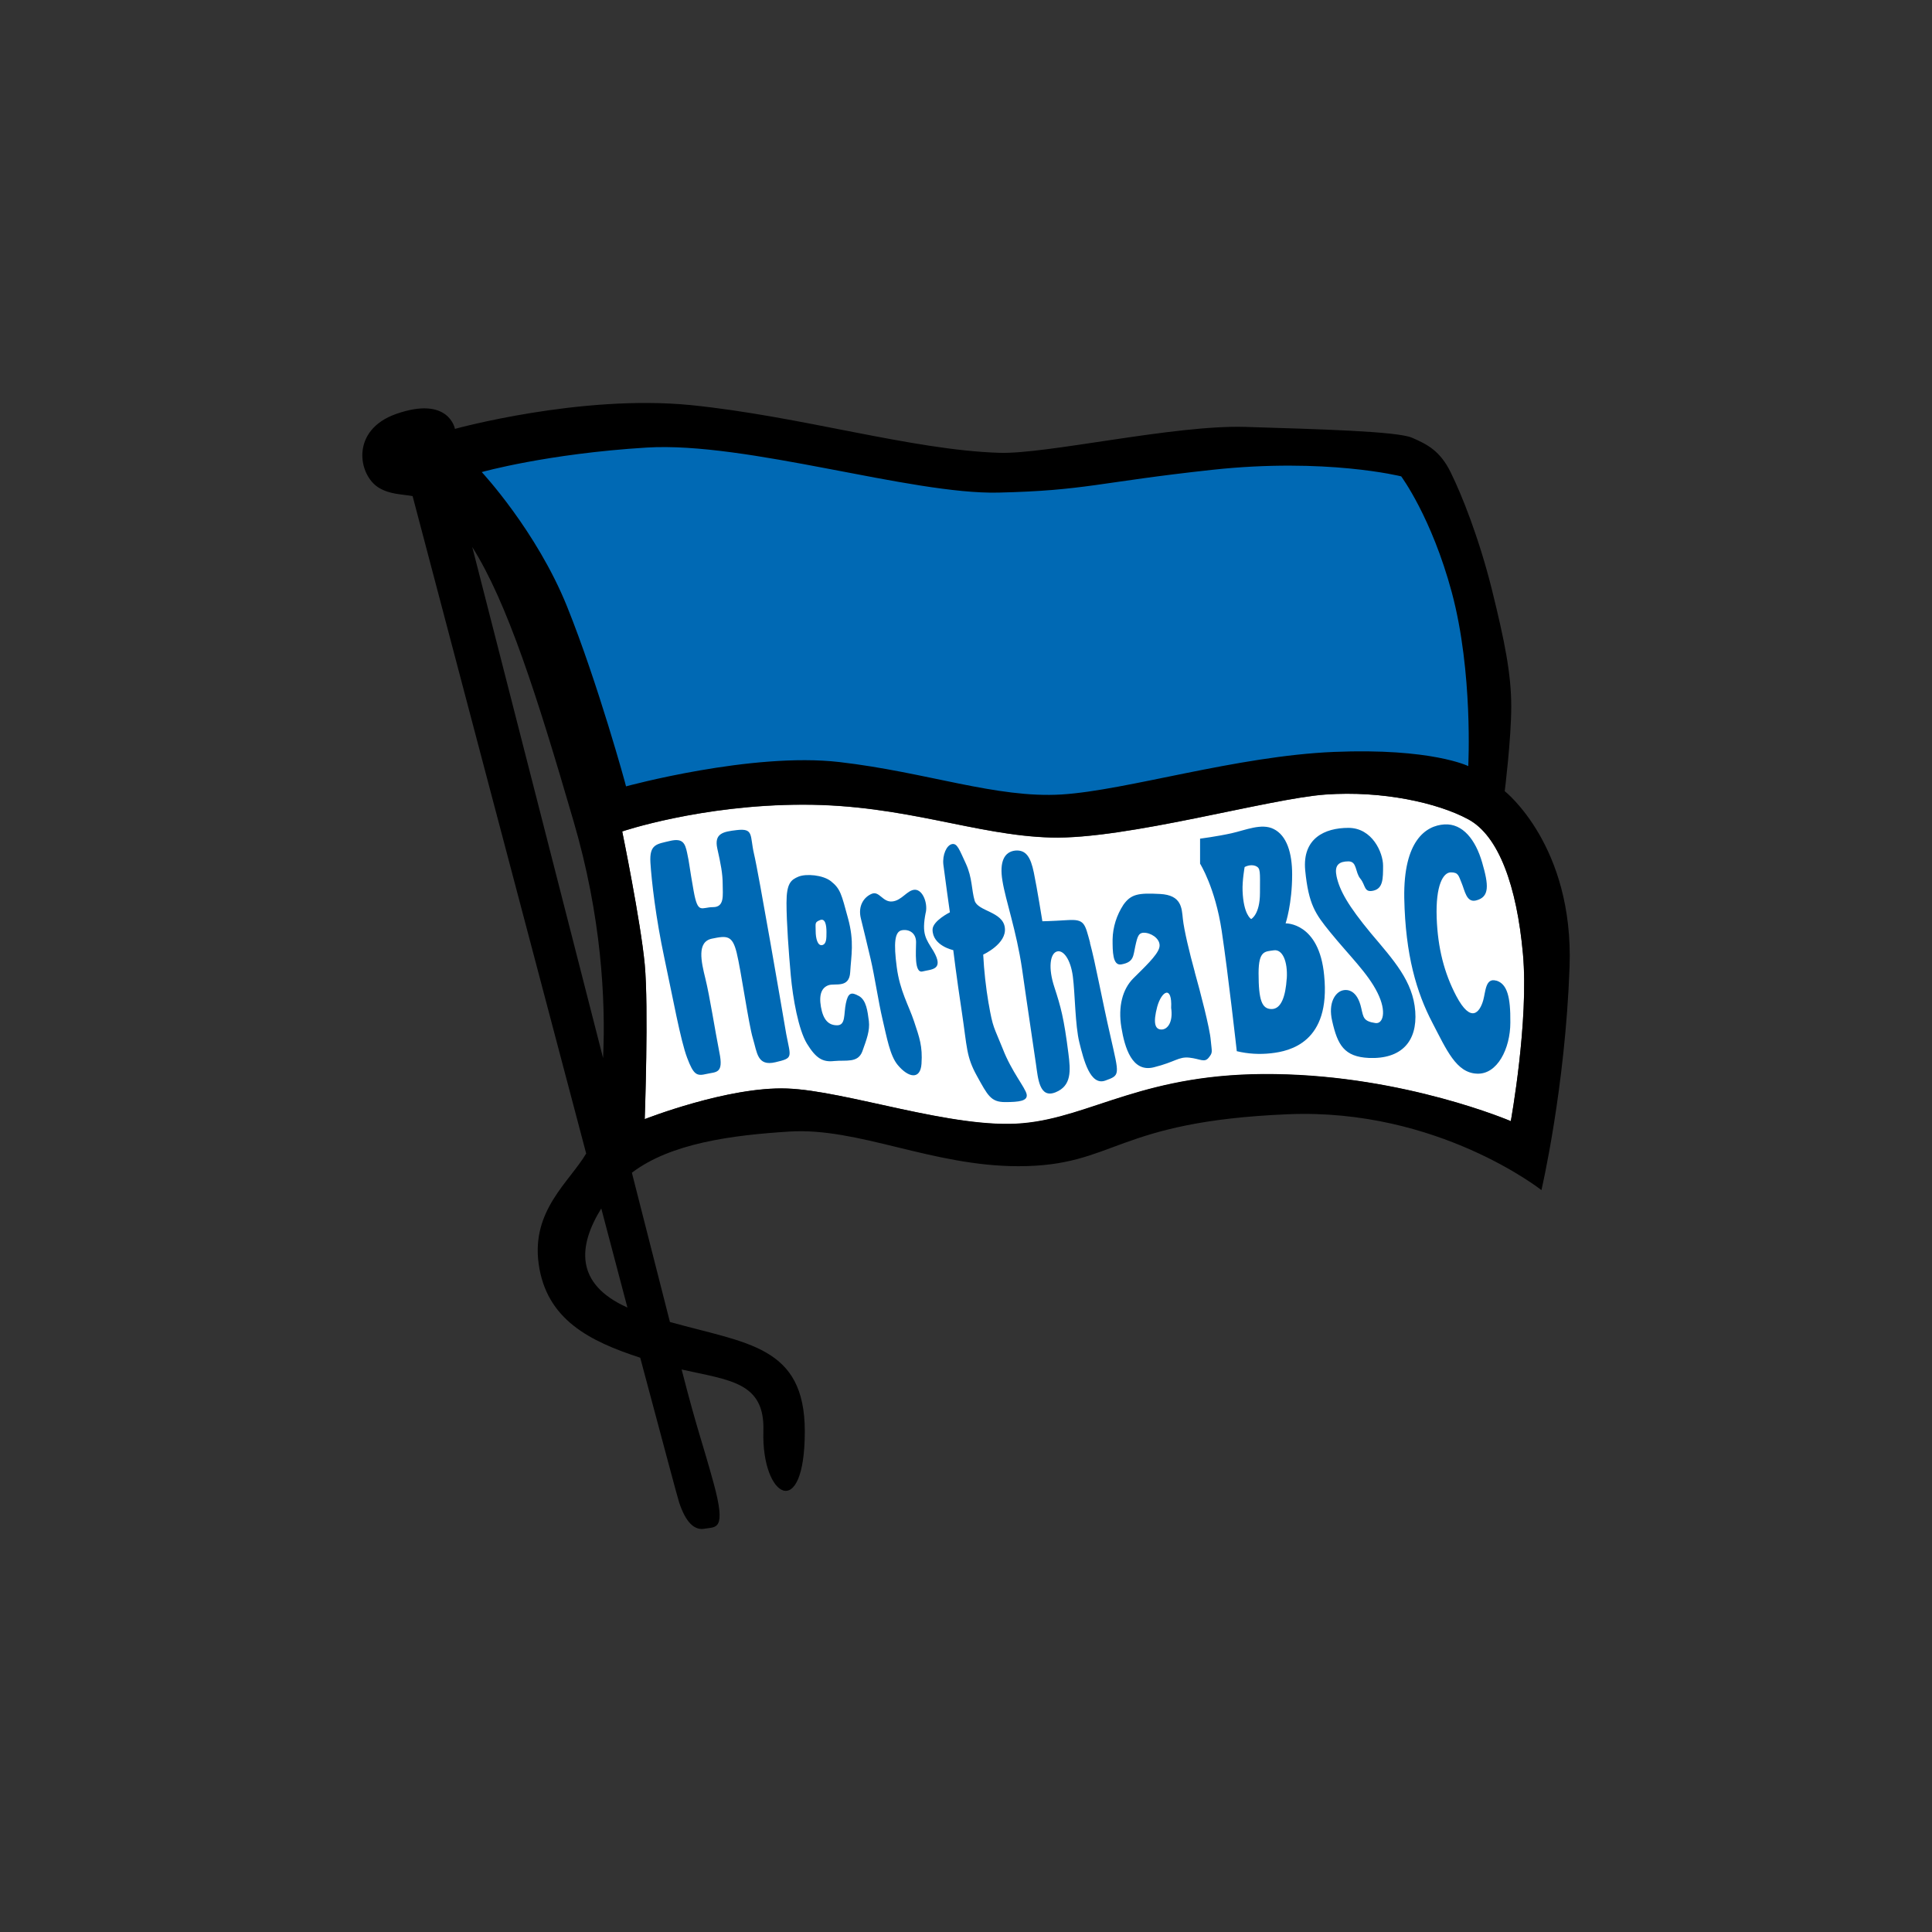
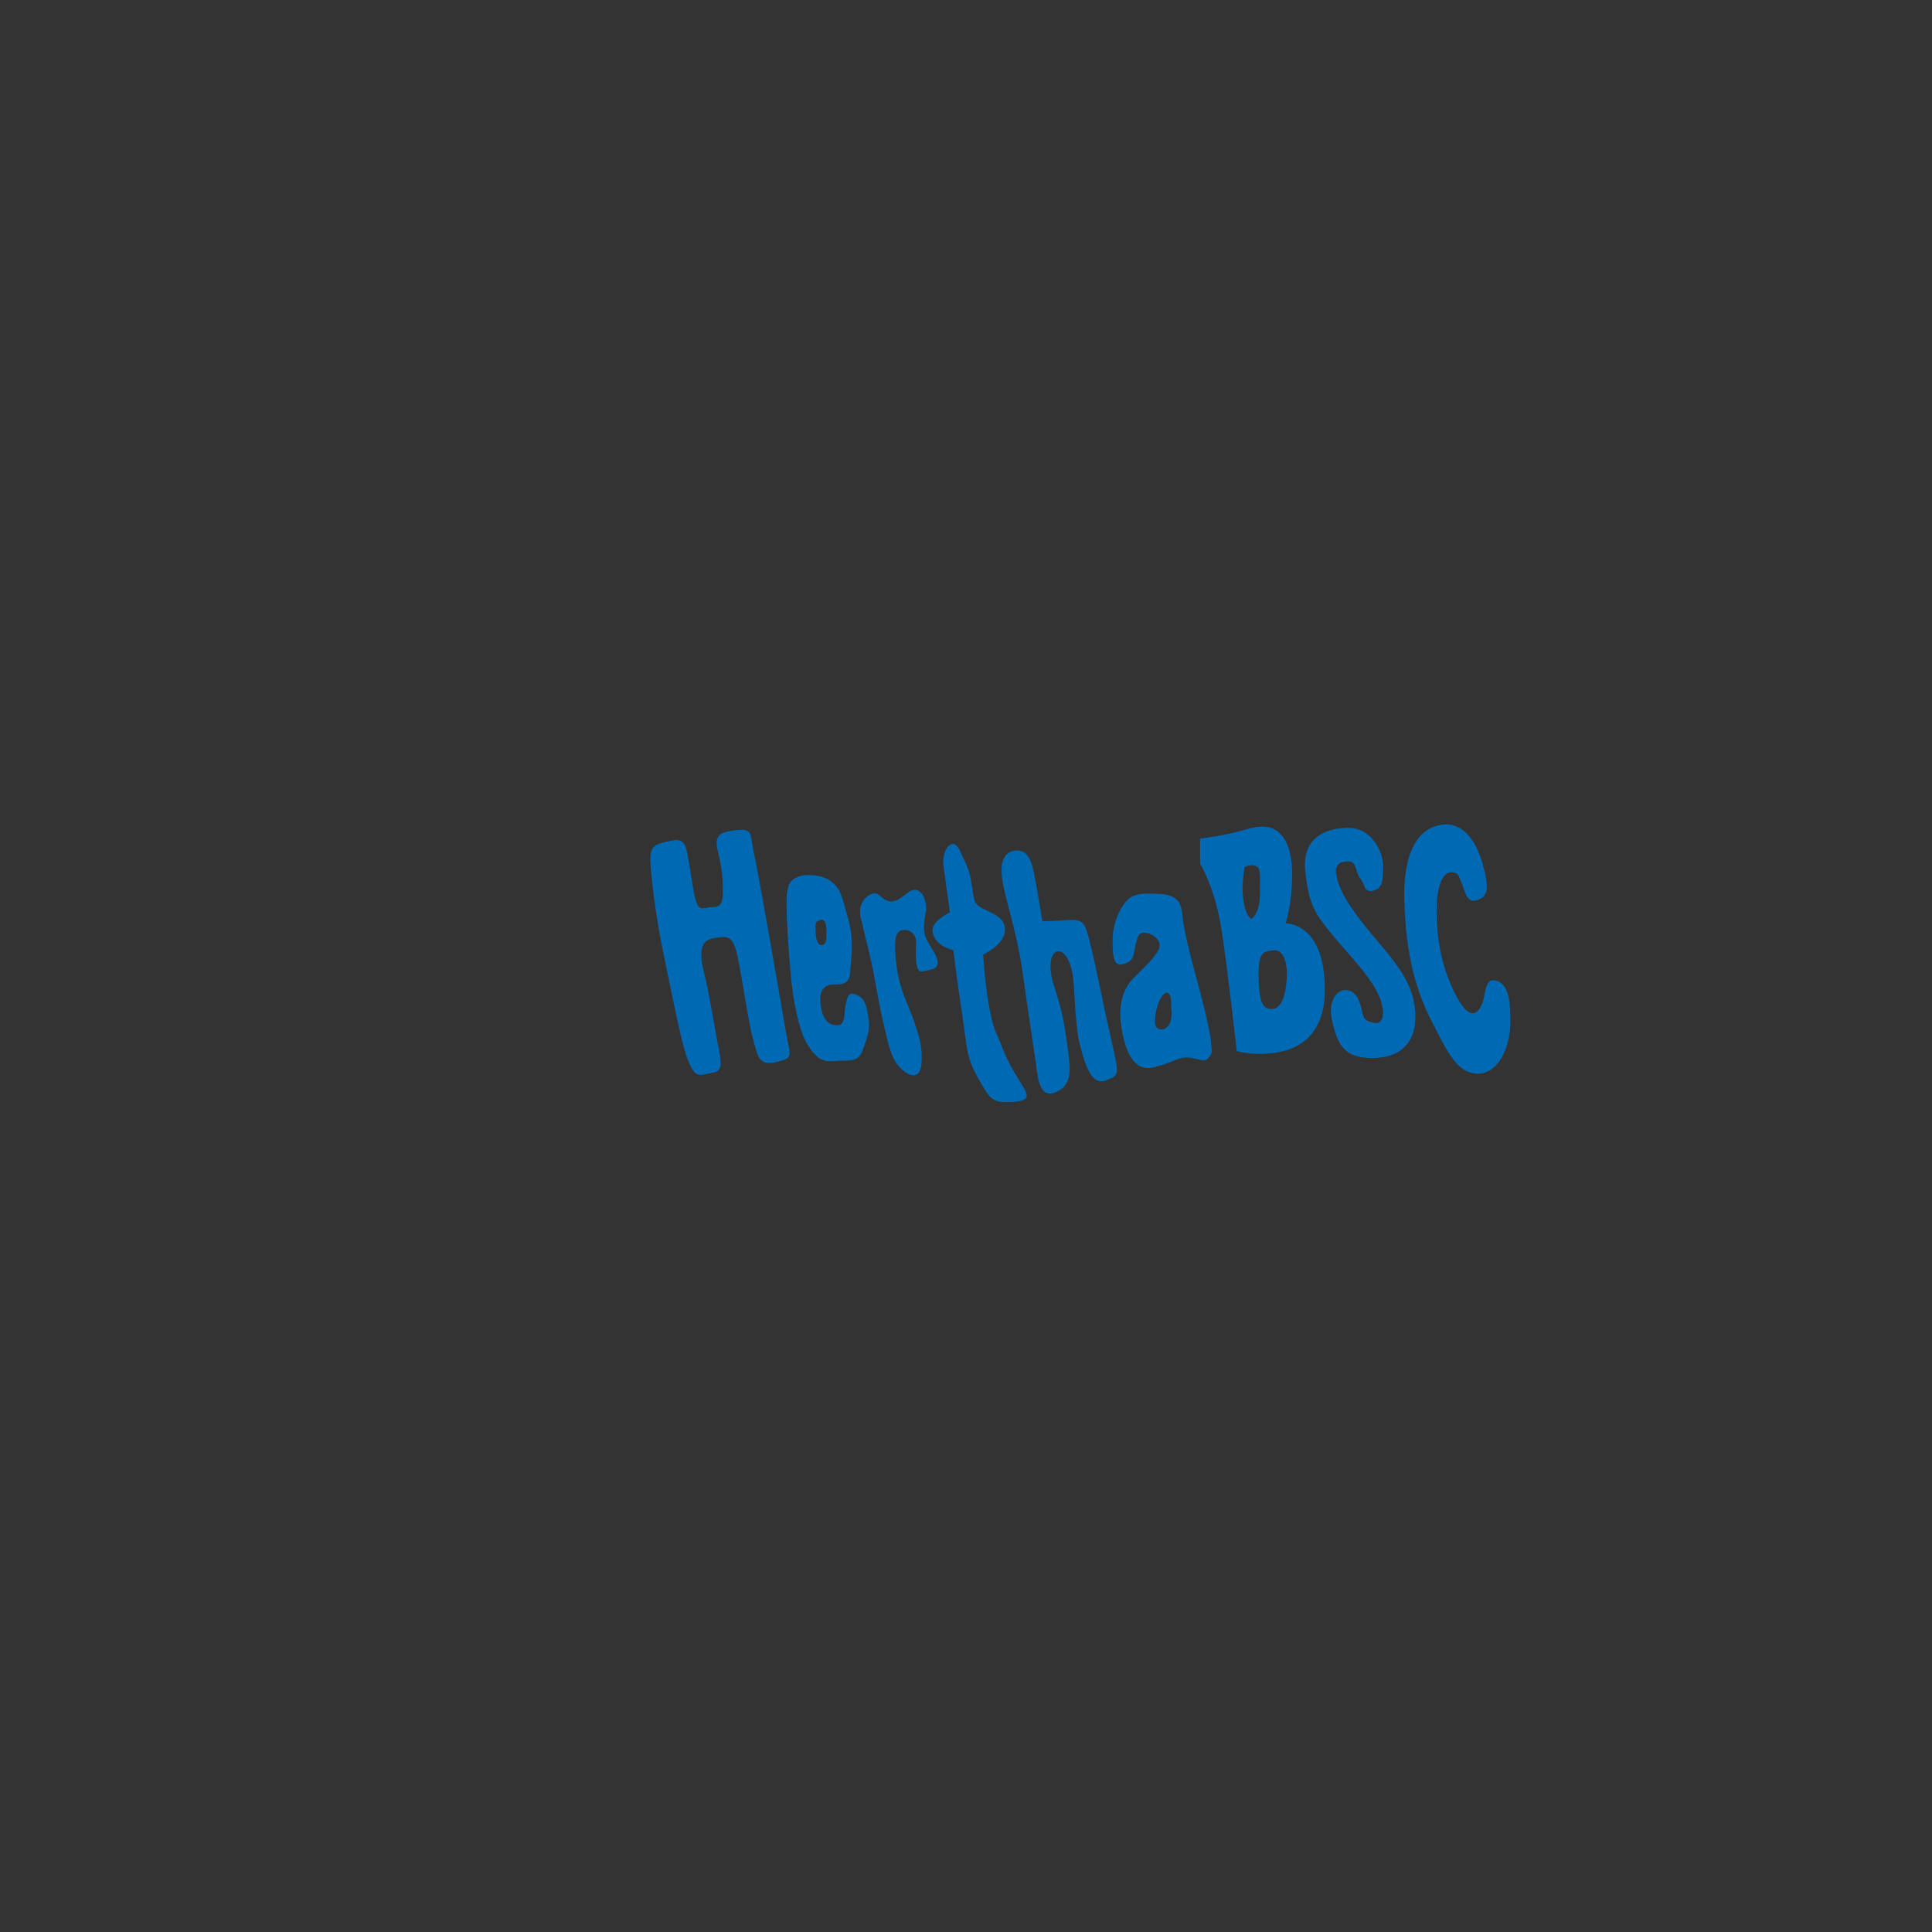
<svg xmlns="http://www.w3.org/2000/svg" id="Ebene_1" data-name="Ebene 1" width="320" height="320" viewBox="0 0 320 320">
  <rect x="0" y="0" width="320" height="320" fill="#333333" stroke="none" />
  <defs>
    <style>
      .cls-1 {
        fill: #0069b4;
      }

      .cls-2 {
        fill: #fff;
      }
    </style>
  </defs>
-   <path id="Path" class="cls-1" d="m107.08,73.76c-16.41,1.01-27.48,4.18-27.6,4.21-.07.71,9.1,10.29,14.1,22.64,5,12.38,9.7,29.53,9.77,29.72l.11.37.37-.11c.22-.07,20.96-5.67,35.24-4.03l16.3,2.83c7.57,1.57,14.1,2.95,20.55,2.54,4.66-.3,10.85-1.57,17.38-2.87,8.73-1.79,18.61-3.8,27.78-4.18,15.81-.67,22.49,2.61,22.52,2.65.56-.45.82-16.41-2.68-29.53-3.32-12.42-8.39-19.28-8.43-19.35-.3-.19-12.94-3.28-31.66-1.23l-15.74,2.01-19.61,1.75c-6.68.15-16-1.64-25.88-3.54-11.63-2.16-23.57-4.4-32.52-3.88" />
-   <path id="Path-2" data-name="Path" class="cls-2" d="m103.05,137.71s3.06,14.92,3.73,22c.67,7.05,0,25.66,0,25.66,0,0,13.8-5.41,23.57-5.07,9.77.34,27.6,6.79,39.04,5.78,11.45-1.01,20.21-8.47,41.8-8.13,21.59.26,39.04,7.76,39.04,7.76,0,0,3.02-16.59,2.01-27.74-1.01-11.15-3.99-19.54-9.06-22.26-5.07-2.76-14.25-4.77-23.64-4.1-9.4.67-33,7.46-45.46,7.12-12.49-.34-24.16-5.44-41.06-5.44s-30.02,4.44-29.98,4.44" />
-   <path id="Shape" d="m75.34,71.04s20.77-5.74,39.01-3.95c18.27,1.83,36.66,7.46,51.16,7.91,7.87.26,28.97-4.66,40.8-4.29,11.82.37,25.06.71,27.56,1.79s4.66,2.16,6.41,5.74c1.79,3.62,4.66,10.74,6.82,19.39,2.13,8.61,3.21,14.02,3.21,19.39s-1.08,14.02-1.08,14.02c0,0,11.45,8.99,10.74,29.09-.71,20.1-4.66,36.99-4.66,36.99,0,0-17.15-13.57-41.88-12.57-28.94,1.19-28.6,8.61-44.75,8.61-14.32,0-26.48-6.45-37.92-5.74-9.58.6-19.69,1.94-26.1,6.82,2.76,10.85,5,19.65,6.3,24.72,12.75,3.58,22.34,3.92,22.34,18.12,0,15.1-7.2,11.04-6.86-.07.26-8.13-5.63-8.39-13.54-10.18,2.61,10.18,3.39,11.86,5.3,18.83,2.16,7.91.37,7.2-1.42,7.53-1.79.37-3.21-1.08-4.29-4.33-.26-.75-2.72-10.07-6.45-23.98-8.35-2.72-15.55-6.3-16.82-15.55-1.23-8.84,5.07-13.54,7.87-18.27-11.22-42.4-25.06-94.9-28.75-108.89-1.9-.34-3.69-.26-5.59-1.38-3.43-2.09-4.77-9.55,2.87-12.23,8.73-3.06,9.73,2.46,9.73,2.46m24.24,129.14c-3.77,6.08-4.51,12.46,4.33,16.41l-4.33-16.41Zm.3-24.91c.45-9.73-.3-23.57-4.89-39.23-6.08-20.88-10.96-36.17-16.78-45.42,4.44,17.3,13.87,54.15,21.67,84.65m3.17-37.55s3.06,14.92,3.73,22c.67,7.05,0,25.66,0,25.66,0,0,13.8-5.44,23.57-5.07,9.77.34,27.6,6.79,39.04,5.74,11.45-1.01,20.21-8.47,41.8-8.13,21.59.3,39.04,7.79,39.04,7.79,0,0,3.02-16.59,2.01-27.74-1.01-11.15-3.99-19.54-9.06-22.26-5.07-2.72-14.25-4.77-23.64-4.1-9.4.67-33,7.46-45.46,7.12-12.49-.34-24.16-5.44-41.06-5.44s-30.02,4.44-29.98,4.44m.63-7.46s20.85-5.71,35.35-4.03c14.51,1.68,26.03,6.04,36.81,5.37s28.94-6.38,45.12-7.05c16.15-.67,22.23,2.35,22.23,2.35,0,0,.82-15.55-2.72-28.75-3.36-12.49-8.39-19.24-8.39-19.24,0,0-12.46-3.13-31.32-1.08-18.87,2.05-20.88,3.43-35.39,3.77-14.47.34-41.73-8.47-58.25-7.46-16.52,1.01-27.33,4.06-27.33,4.06,0,0,9.06,9.7,14.13,22.26,5.07,12.57,9.81,29.8,9.77,29.8" />
  <path class="cls-1" d="m212.94,152.93s1.08-3.21,1.08-8.09c0-3.58-.89-6.45-3.06-7.53-2.01-1.01-4.66.19-7.01.71s-5.18.89-5.18.89v4.14s2.5,3.95,3.58,11.11c1.08,7.2,2.5,19.95,2.5,19.95,1.86.45,3.8.56,5.71.34,3.06-.34,9.88-1.79,8.76-12.9-.82-8.8-6.38-8.61-6.38-8.61h0Zm-5.71-.71s-1.27-.71-1.42-4.66c-.07-1.68.34-3.95.34-3.95,0,0,.89-.52,1.79-.19.89.37.75.89.75,4.47s-1.45,4.33-1.45,4.33h0Zm5.89,9.88c-.19,2.87-.89,5.03-2.5,5.03s-2.16-1.45-2.16-5.93c0-3.8,1.08-3.58,2.54-3.8,1.42-.19,2.31,1.83,2.13,4.7Zm8.24-17.08c-.37-1.79.52-2.35,1.98-2.35s1.08,1.79,1.98,2.87c.89,1.08.56,2.35,2.16,1.98s1.6-1.98,1.6-4.14-1.79-6.26-5.74-6.26-7.64,1.75-7.16,7.01c.56,5.74,1.72,7.27,4.1,10.22,3.21,3.95,6.26,6.82,7.87,10.07,1.6,3.21.89,5.22-.34,5.03-1.98-.3-1.98-.89-2.35-2.5-.63-2.83-2.16-3.21-3.21-2.87s-2.31,1.98-1.6,5.03c.89,3.95,1.98,5.93,6.08,6.12,5.37.22,8.05-2.72,7.68-7.72s-3.58-8.47-7.35-12.94c-3.73-4.51-5.22-7.09-5.71-9.55h0Zm-96.47-3.58c-.71-3.06,0-4.29-2.87-3.95-2.2.26-3.77.52-3.21,3.06.56,2.5.89,4.14.89,5.93s.34,3.77-1.6,3.77-2.5,1.27-3.21-2.68c-.71-3.95-.71-4.66-1.08-6.3-.34-1.6-.71-2.5-2.87-1.98-2.16.52-3.39.52-3.21,3.58.19,3.06.89,9.17,2.31,15.81,1.42,6.64,2.68,13.65,3.77,16.52,1.08,2.87,1.6,3.06,3.21,2.68,1.6-.37,2.87,0,2.13-3.58-.71-3.58-1.6-9.32-2.31-12.19s-1.45-6.12,1.08-6.64c2.5-.52,3.39-.56,4.1,2.35.71,2.87,1.98,11.86,2.68,14.17.71,2.35.71,4.66,3.73,3.95,3.02-.71,2.54-.75,1.79-4.7-.67-3.95-4.59-26.74-5.33-29.8h0Zm28.45,9.7c.34-1.6-.52-3.77-1.79-3.77s-2.16,1.79-3.77,1.94c-1.6.15-2.13-1.79-3.39-1.27s-2.35,1.98-1.79,4.14c.52,2.16.89,3.58,1.6,6.64.71,3.06,1.27,7.01,1.98,10.03s1.23,6,2.5,7.53c1.79,2.16,3.77,2.5,3.95-.19.19-2.91-.34-4.33-1.23-7.01-.89-2.68-2.35-5.03-2.87-8.99-.52-3.95-.37-5.93.89-6.12,1.23-.19,2.31.52,2.31,1.98s-.34,5.22,1.08,4.85,3.65-.19,1.79-3.39c-1.27-2.05-1.98-2.8-1.27-6.38h0Zm-11.08,13.83c-1.27-.71-1.79-.56-2.16,1.23s0,3.62-1.45,3.62-2.31-.93-2.68-3.06.19-3.21,1.27-3.58,3.43.56,3.58-2.16.71-5.03-.37-8.95c-1.08-3.95-1.23-4.85-2.83-6.12-1.34-1.04-4.1-1.27-5.37-.75-1.23.52-1.98,1.08-1.98,4.33s.37,8.28.71,12.04c.34,3.77,1.27,8.99,2.68,11.3,1.45,2.35,2.54,3.1,4.51,2.87,1.98-.19,3.92.37,4.66-1.6.71-1.98,1.27-3.43,1.08-5.03-.22-1.64-.41-3.43-1.64-4.14h0Zm-7.16-10.78c0-1.27-.19-1.42.71-1.79s1.08.89,1.08,1.98,0,1.98-.71,2.16c-.75.15-1.08-1.08-1.08-2.35Zm62.8,6.82c-.89-3.21-1.79-7.01-1.98-8.8-.19-1.79-.19-3.95-3.77-4.14s-4.81,0-6.08,1.79c-1.12,1.72-1.75,3.69-1.79,5.74,0,1.98,0,4.36,1.42,4.14,2.16-.37,1.98-1.45,2.35-3.06.37-1.64.52-2.35,1.79-2.16,1.23.19,2.54,1.27,2.16,2.5-.37,1.27-2.5,3.24-4.29,5.03-1.79,1.79-2.54,4.66-1.98,8.09.56,3.43,1.79,7.53,5.37,6.64,3.58-.89,4.1-1.79,5.89-1.6,1.79.19,2.5.89,3.21,0s.52-.89.34-2.87c-.15-1.98-1.75-8.09-2.65-11.3h0Zm-5.52,9.51c-1.08,0-1.42-1.08-.71-3.77.75-2.68,2.5-3.58,2.31.19.34,2.31-.56,3.58-1.6,3.58h0Zm55.45-8.09c-1.79-.52-1.75,1.75-2.16,3.24-.56,1.98-2.01,3.95-4.47-.71-1.98-3.77-3.06-7.91-3.24-12.94-.19-5.41,1.08-7.53,2.35-7.53s1.27.56,1.79,1.79c.52,1.23.78,3.24,2.35,2.87,2.31-.56,2.13-2.54,1.04-6.3s-3.21-6.49-6.26-6.3-6.79,2.68-6.64,12.19c.19,9.51,2.05,15.66,4.66,20.66,2.35,4.51,3.95,8.28,7.35,8.43,3.39.19,5.56-4.14,5.56-8.47.04-4.25-.52-6.38-2.31-6.94h0Zm-67.27-6.26c-.89-3.24-.89-3.95-3.77-3.77s-4.14.19-4.14.19c0,0-.89-5.56-1.42-8.09-.52-2.5-1.27-3.77-3.06-3.62-1.79.19-2.68,1.79-2.13,5.03.52,3.24,2.31,8.24,3.24,14.54.89,6.3,1.98,13.46,2.31,15.81.34,2.35.56,5.74,3.24,4.66s2.5-3.58,2.13-6.45c-.75-5.93-1.27-7.72-2.31-10.93-1.08-3.24-.71-5.56.37-5.93s2.31,1.27,2.68,4.14.37,8.09,1.08,10.93c.71,2.87,1.79,7.2,4.29,6.3s2.31-.89.89-7.2c-1.45-6.3-2.54-12.38-3.43-15.62h0Zm-16.82,10.03c-.45-2.68-.75-5.37-.89-8.09,0,0,3.95-1.79,3.58-4.47-.34-2.68-4.47-2.68-5-4.47s-.37-3.77-1.45-6.12c-1.08-2.31-1.42-3.43-2.31-3.24-.89.19-1.6,1.79-1.42,3.39.19,1.6,1.08,7.91,1.08,7.91,0,0-2.87,1.42-2.87,2.87,0,2.68,3.43,3.39,3.43,3.39,0,0,.52,4.33,1.42,10.25.89,5.93.71,7.35,2.5,10.59,1.79,3.24,2.31,4.33,4.66,4.33s3.77-.19,3.58-1.27-2.5-3.77-3.95-7.53c-1.49-3.73-1.64-3.39-2.35-7.53h0Z" />
</svg>